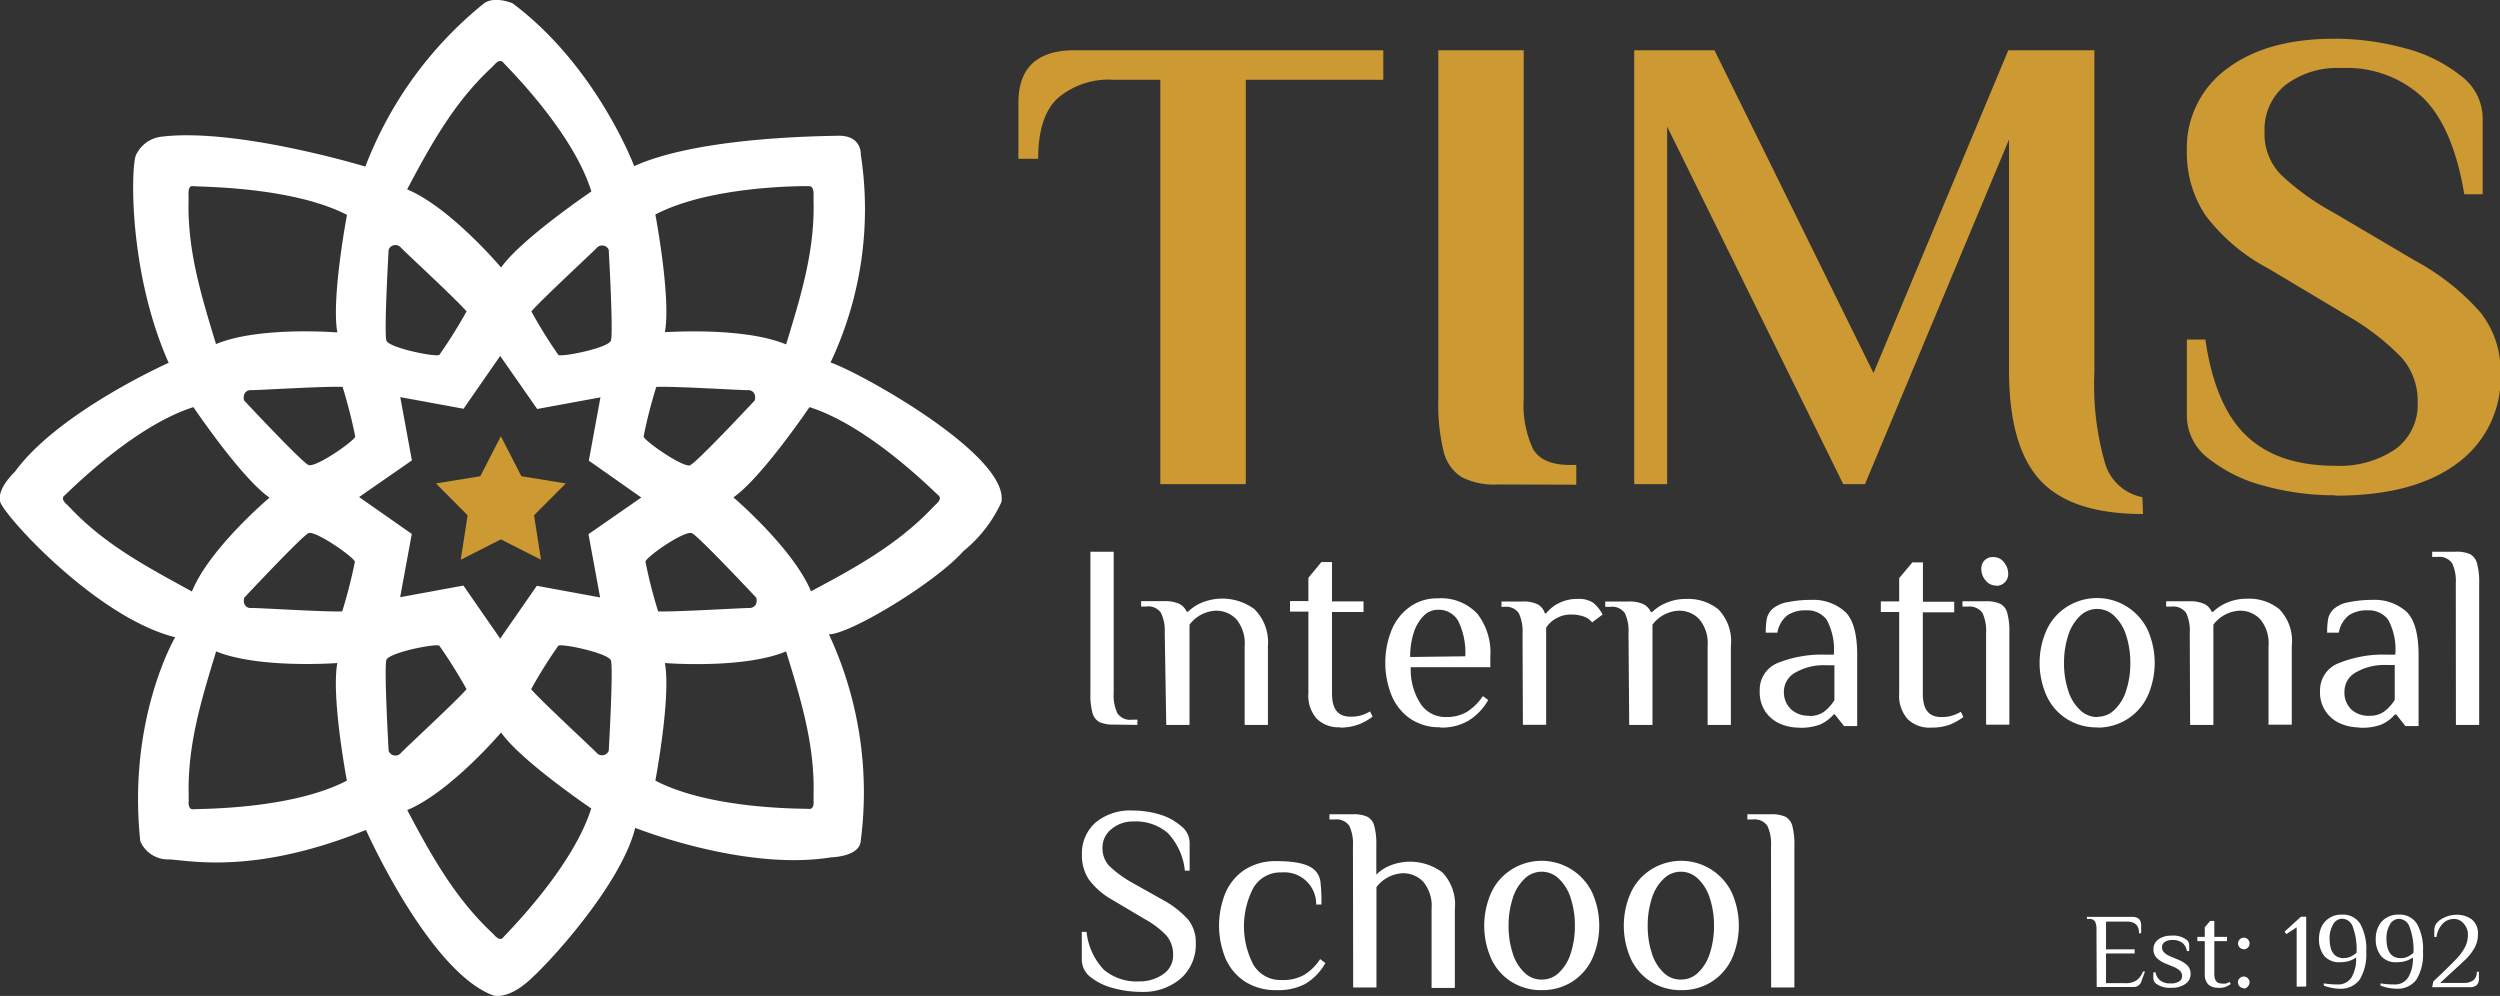
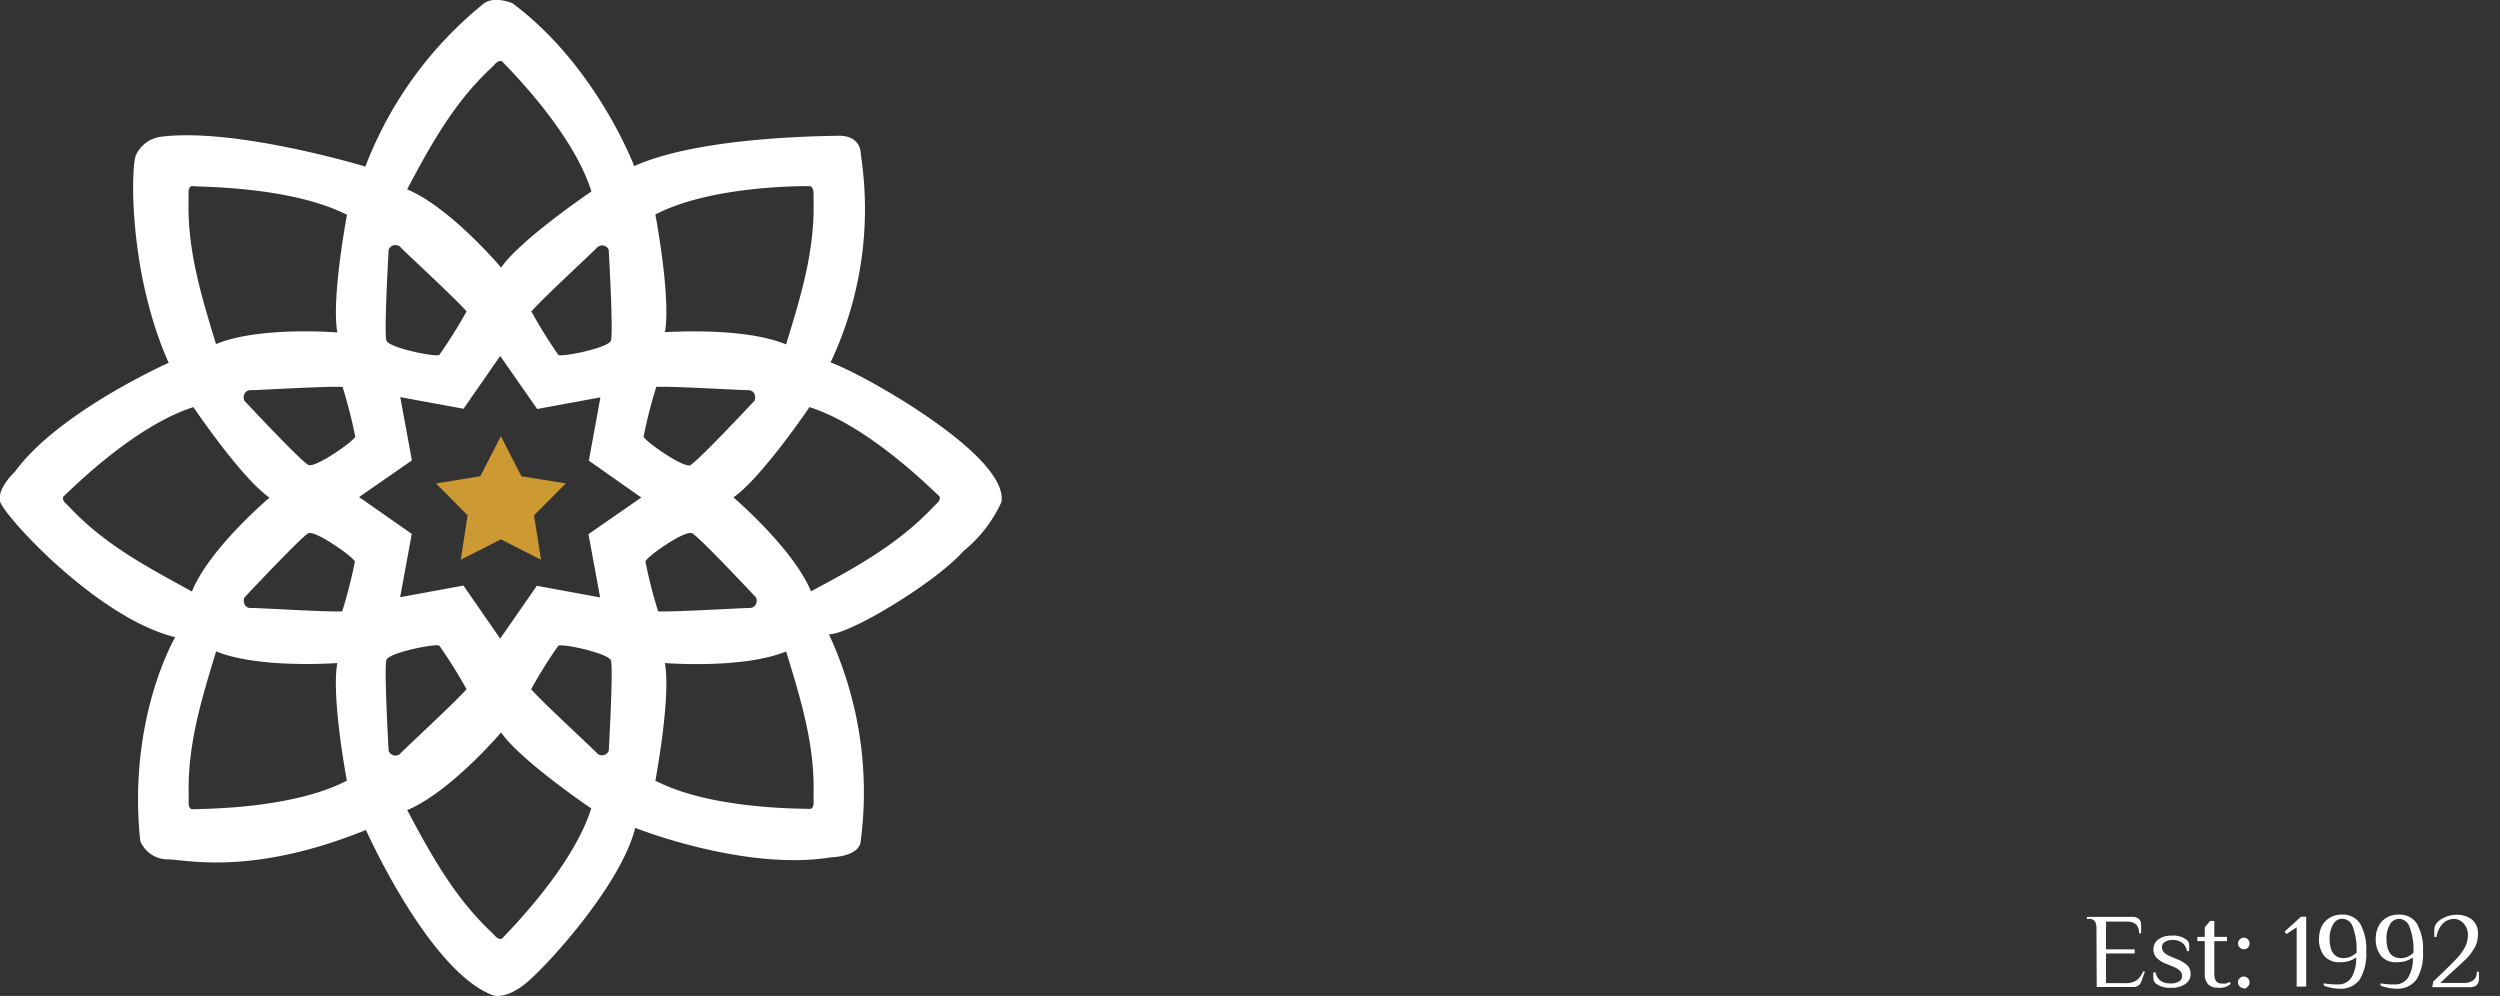
<svg xmlns="http://www.w3.org/2000/svg" viewBox="0 0 214.92 85.62">
  <rect x="0" y="0" width="214.92" height="85.62" fill="#333333" stroke="none" />
  <defs>
    <style>.cls-1,.cls-4{fill:#fff;}.cls-1,.cls-2{fill-rule:evenodd;}.cls-2,.cls-3{fill:#c93;}</style>
  </defs>
  <g id="Layer_2" data-name="Layer 2">
    <g id="Layer_1-2" data-name="Layer 1">
      <path class="cls-1" d="M29,28.58c-.53-2.93.83-10.11.83-10.11C25,16,17.07,16.08,16.6,16s-.39.73-.39.73,0,.25,0,.53c-.1,4.31,1.11,8.21,2.36,12.32,3.72-1.55,10.42-1,10.42-1m.83,38.53S28.46,59.92,29,57c0,0-6.7.51-10.42-1-1.25,4.1-2.46,8-2.36,12.32,0,.28,0,.53,0,.53s-.09.77.39.72S25,69.62,29.82,67.11ZM40.11,26.77c-1-1.15-5.35-5.15-5.65-5.49a.62.62,0,0,0-1.05.19s-.41,7.18-.19,7.81,4.24,1.44,4.55,1.23A42.73,42.73,0,0,0,40.11,26.77Zm12.41,2.51c.22-.63-.19-7.81-.19-7.81a.62.62,0,0,0-1-.19c-.3.34-4.64,4.34-5.65,5.49A40.46,40.46,0,0,0,48,30.51C48.28,30.72,52.3,29.92,52.52,29.28ZM34.46,64.74c.3-.35,4.64-4.34,5.65-5.49a42.73,42.73,0,0,0-2.34-3.74c-.31-.21-4.33.59-4.55,1.22s.19,7.82.19,7.82A.62.62,0,0,0,34.46,64.74Zm35.48,3.55C70.05,64,68.83,60.07,67.58,56c-3.71,1.54-10.42,1-10.42,1,.54,2.92-.82,10.11-.82,10.11,4.82,2.51,12.74,2.39,13.22,2.43s.38-.72.38-.72ZM43.08,23c1.7-2.44,7.76-6.54,7.76-6.54-1.61-5.19-7.28-10.73-7.59-11.1s-.78.24-.78.24l-.38.37C39,8.89,37,12.5,35,16.28,38.72,17.83,43.08,23,43.08,23Zm7.76,46.51s-6.06-4.1-7.76-6.54c0,0-4.36,5.12-8.07,6.67,2,3.78,4,7.39,7.08,10.35l.38.37s.48.61.78.24S49.23,74.64,50.84,69.46Zm1.49-4.91s.41-7.18.19-7.82S48.28,55.3,48,55.51a40.46,40.46,0,0,0-2.34,3.74c1,1.15,5.35,5.14,5.65,5.49A.62.62,0,0,0,52.33,64.55ZM67.58,29.61c1.25-4.11,2.47-8,2.36-12.32v-.53S70,16,69.56,16s-8.4-.07-13.22,2.44c0,0,1.36,7.18.82,10.11C57.16,28.58,63.87,28.06,67.58,29.61ZM64.42,52.27c.46,0,.74-.39.59-.89,0,0-4.91-5.25-5.52-5.54s-4,2.07-4,2.45a40.52,40.52,0,0,0,1.09,4.27C58.07,52.62,64,52.25,64.42,52.27Zm-35,.29a43.14,43.14,0,0,0,1.09-4.27c-.07-.38-3.42-2.73-4-2.45S21,51.38,21,51.38c-.15.5.13.92.59.89S27.92,52.62,29.45,52.56ZM74,13.27A30.85,30.85,0,0,1,71.4,31.16c2.66.92,15.36,8,14.69,12a11.62,11.62,0,0,1-3.27,4.22c-2.37,2.69-9.76,7.16-11.56,7.15A32.22,32.22,0,0,1,74,72.26c-.07,1.4-2.53,1.44-2.53,1.44C64,74.92,54.61,71.17,54.61,71.17c-1.22,4.89-7.5,11.77-9.33,13.3s-2.92,1.09-2.92,1.09c-5.5-2.09-10.9-14.21-10.9-14.21C22,75.18,16.5,74,14.54,73.88a2.58,2.58,0,0,1-2.48-1.57c-1.12-10.53,3-17.53,3-17.53C8.31,53.12.24,44.23,0,43.09s1.27-2.52,1.27-2.52C5,35.42,14.5,31.19,14.5,31.19c-3.36-7.54-3.27-16.35-2.84-17.79a2.76,2.76,0,0,1,2.23-1.65c6.45-.79,17.52,2.57,17.52,2.57A33.24,33.24,0,0,1,41.62.28c.91-.65,2.44,0,2.44,0,7.24,5.41,10.46,14,10.46,14,5.41-2.44,15.48-2.57,17.53-2.61S74,13.27,74,13.27ZM69.59,35s-4.1,6.06-6.54,7.76c0,0,5.12,4.36,6.67,8.07,3.78-2,7.39-4,10.35-7.08l.37-.38s.61-.48.24-.78S74.77,36.64,69.59,35ZM30.54,37.53a43.14,43.14,0,0,0-1.09-4.27c-1.53-.07-7.41.3-7.87.28s-.74.39-.59.89c0,0,4.91,5.26,5.52,5.54S30.47,37.9,30.54,37.53Zm-7.37,5.25C20.72,41.08,16.63,35,16.63,35,11.44,36.64,5.9,42.3,5.53,42.61s.24.78.24.78l.37.38c3,3.13,6.57,5,10.36,7.08C18,47.14,23.17,42.78,23.17,42.78ZM50.62,39.6l1-5.44-5.44,1L43,30.6l-3.15,4.54-5.44-1,1,5.44-4.54,3.15L35.4,45.9l-1,5.44,5.44-1L43,54.9l3.15-4.54,5.44,1-1-5.44,4.54-3.15Zm8.74.37c.61-.28,5.52-5.54,5.52-5.54.15-.5-.13-.91-.59-.89s-6.35-.35-7.87-.28a40.52,40.52,0,0,0-1.09,4.27C55.39,37.9,58.75,40.25,59.36,40Z" />
      <polygon class="cls-2" points="43.06 37.5 44.82 40.94 48.64 41.56 45.91 44.3 46.51 48.12 43.06 46.37 39.61 48.12 40.2 44.3 37.48 41.56 41.29 40.94 43.06 37.5" />
-       <path class="cls-3" d="M200.74,42.58a22.52,22.52,0,0,1-6.11-.82,12.85,12.85,0,0,1-4.8-2.37A4.62,4.62,0,0,1,188,35.8V29.19h1.59q.84,5.76,3.56,8.3c1.8,1.7,4.33,2.55,7.57,2.55a8.55,8.55,0,0,0,5.2-1.42,4.73,4.73,0,0,0,1.92-4.07,5.59,5.59,0,0,0-1.41-3.84A21.1,21.1,0,0,0,202,27.26L195,23.08a16.24,16.24,0,0,1-5.4-4.57A9.68,9.68,0,0,1,188,13a8.42,8.42,0,0,1,3.42-7.07q3.42-2.6,9.24-2.6a22.85,22.85,0,0,1,6.1.82,12.83,12.83,0,0,1,4.81,2.38,4.57,4.57,0,0,1,1.86,3.59V16.7h-1.58c-.64-3.85-1.83-6.61-3.56-8.31a9.58,9.58,0,0,0-7-2.54,7.37,7.37,0,0,0-4.83,1.47,4.91,4.91,0,0,0-1.78,4A5,5,0,0,0,196.07,15a21.1,21.1,0,0,0,4.5,3.25l7,4.13a20.46,20.46,0,0,1,5.68,4.49,8.15,8.15,0,0,1,1.72,5.23,9.11,9.11,0,0,1-3.7,7.71q-3.71,2.8-10.48,2.8m-16.56,1.58q-6.1,0-8.79-2.85T172.71,32V12L160.33,41.62h-1.87L143.32,10.88V41.62h-2.83V4.32h6.9l13.67,27.75L172.65,4.32h7.4V32a24.38,24.38,0,0,0,.91,7.8,4.16,4.16,0,0,0,3.22,2.94Zm-55.5-2.54a6.06,6.06,0,0,1-3.1-.65,3.59,3.59,0,0,1-1.53-2.21,17,17,0,0,1-.45-4.49V4.32h7.34v30a8.85,8.85,0,0,0,.8,4.27c.52.92,1.58,1.38,3.16,1.38h.56v1.7ZM99.75,6.86h-4a6.73,6.73,0,0,0-4.83,1.59c-1.12,1.05-1.67,2.78-1.67,5.2h-1.7V8.84q0-4.51,4.81-4.52h26.56V6.86H107.1V41.62H99.75Z" />
-       <path class="cls-4" d="M152.25,72.71a3.59,3.59,0,0,0-.31-1.71,1.32,1.32,0,0,0-1.26-.55h-.46V70h2a2.92,2.92,0,0,1,1.26.21,1.26,1.26,0,0,1,.6.78,6.1,6.1,0,0,1,.18,1.72V84.89h-2Zm-7.69,11.5A2.07,2.07,0,0,0,146,83.6a3.85,3.85,0,0,0,1-1.67,7.47,7.47,0,0,0,.35-2.34,7.58,7.58,0,0,0-.35-2.35,3.91,3.91,0,0,0-1-1.67,2.1,2.1,0,0,0-3,0,3.91,3.91,0,0,0-1,1.67,7.58,7.58,0,0,0-.35,2.35,7.47,7.47,0,0,0,.35,2.34,3.85,3.85,0,0,0,1,1.67A2.07,2.07,0,0,0,144.56,84.21Zm0,.91a4.76,4.76,0,0,1-2.66-.74,4.63,4.63,0,0,1-1.72-2,7,7,0,0,1,0-5.6,4.65,4.65,0,0,1,1.72-2,4.83,4.83,0,0,1,7,2,7,7,0,0,1,0,5.6,4.69,4.69,0,0,1-1.72,2A4.76,4.76,0,0,1,144.56,85.12Zm-12-.91a2.07,2.07,0,0,0,1.48-.61,3.85,3.85,0,0,0,1-1.67,7.47,7.47,0,0,0,.35-2.34,7.58,7.58,0,0,0-.35-2.35,3.91,3.91,0,0,0-1-1.67,2.1,2.1,0,0,0-3,0,3.91,3.91,0,0,0-1,1.67,7.58,7.58,0,0,0-.35,2.35,7.47,7.47,0,0,0,.35,2.34,3.85,3.85,0,0,0,1,1.67A2.07,2.07,0,0,0,132.6,84.21Zm0,.91a4.76,4.76,0,0,1-2.66-.74,4.63,4.63,0,0,1-1.72-2,7,7,0,0,1,0-5.6,4.65,4.65,0,0,1,1.72-2,4.83,4.83,0,0,1,7,2,7,7,0,0,1,0,5.6,4.69,4.69,0,0,1-1.72,2A4.76,4.76,0,0,1,132.6,85.12ZM116.31,72.71A3.57,3.57,0,0,0,116,71a1.32,1.32,0,0,0-1.26-.55h-.45V70h2a2.9,2.9,0,0,1,1.25.21,1.23,1.23,0,0,1,.6.78,6.1,6.1,0,0,1,.18,1.72v2.48a3.59,3.59,0,0,1,1.23-.8A4.65,4.65,0,0,1,124,75a4,4,0,0,1,1.07,3.16v6.77h-2V78.12a3.24,3.24,0,0,0-.71-2.31,2.39,2.39,0,0,0-1.78-.74,3,3,0,0,0-2.25,1.2v8.62h-2Zm-6.55,12.41a4.9,4.9,0,0,1-2.74-.74,4.55,4.55,0,0,1-1.67-2,7.45,7.45,0,0,1,0-5.62,4.52,4.52,0,0,1,1.67-2,4.89,4.89,0,0,1,2.74-.73c1.66,0,2.75.26,3.28.79a1.69,1.69,0,0,1,.47.94,14.45,14.45,0,0,1,.09,2h-.45A2.73,2.73,0,0,0,110.21,75a2.71,2.71,0,0,0-2.44,1.29,7.14,7.14,0,0,0,0,6.68,2.72,2.72,0,0,0,2.44,1.28,3.64,3.64,0,0,0,1.9-.44,4.33,4.33,0,0,0,1.38-1.36l.45.34a4.79,4.79,0,0,1-1.76,1.81A5,5,0,0,1,109.76,85.12Zm-11.64.15a9.14,9.14,0,0,1-2.44-.33,5.24,5.24,0,0,1-2-1A1.9,1.9,0,0,1,93,82.52V80.11h.41a5.56,5.56,0,0,0,1.49,3.26,4.36,4.36,0,0,0,3,1,3.5,3.5,0,0,0,2.08-.61,1.94,1.94,0,0,0,.87-1.69,2.5,2.5,0,0,0-.58-1.65A7.68,7.68,0,0,0,98.39,79l-2.78-1.65a6.32,6.32,0,0,1-2-1.74,3.72,3.72,0,0,1-.6-2.14,3.53,3.53,0,0,1,1.21-2.79,4.66,4.66,0,0,1,3.17-1,8.06,8.06,0,0,1,2.28.33,5,5,0,0,1,1.86,1,1.83,1.83,0,0,1,.74,1.43v2.41h-.41a5.51,5.51,0,0,0-1.46-3.23,4.25,4.25,0,0,0-3-1,2.82,2.82,0,0,0-1.83.64,2,2,0,0,0-.79,1.64,2.18,2.18,0,0,0,.58,1.54,9.59,9.59,0,0,0,1.93,1.42L100,77.38a8,8,0,0,1,2.17,1.71,3.14,3.14,0,0,1,.63,2,3.89,3.89,0,0,1-1.26,3A4.93,4.93,0,0,1,98.12,85.27Zm113-35.13a3.59,3.59,0,0,0-.31-1.71,1.33,1.33,0,0,0-1.27-.55h-.45v-.45h2a2.92,2.92,0,0,1,1.26.21,1.25,1.25,0,0,1,.59.78,6,6,0,0,1,.19,1.72V62.32h-2Zm-7.4,11.39a2,2,0,0,0,1.24-.36,3.65,3.65,0,0,0,.91-1v-3h-.68a4.91,4.91,0,0,0-2.64.62,1.86,1.86,0,0,0-1,1.64,2,2,0,0,0,.62,1.59A2.19,2.19,0,0,0,203.77,61.53Zm-1,1a4,4,0,0,1-1.47-.31,2.88,2.88,0,0,1-1.8-2.85A2.49,2.49,0,0,1,201.08,57a10.16,10.16,0,0,1,4.16-.72h.68a5.42,5.42,0,0,0-.61-3,2.08,2.08,0,0,0-1.76-.81,2.76,2.76,0,0,0-1.63.43,2.46,2.46,0,0,0-.86,1.49h-1a6.42,6.42,0,0,1,.09-1.21,1.64,1.64,0,0,1,.47-.82,2.66,2.66,0,0,1,1.35-.6,10,10,0,0,1,2-.19,4.11,4.11,0,0,1,2.89,1c.7.66,1.06,1.91,1.06,3.76v6.09h-1.13l-.79-1h-.11a3.28,3.28,0,0,1-1.2.88A4.73,4.73,0,0,1,202.76,62.55Zm-14.47-8.13a3.57,3.57,0,0,0-.31-1.7,1.34,1.34,0,0,0-1.27-.55h-.45v-.46h2a2.9,2.9,0,0,1,1.28.23,1.37,1.37,0,0,1,.64.68h.11a3.8,3.8,0,0,1,1.23-.8,4.27,4.27,0,0,1,1.71-.33,4.13,4.13,0,0,1,2.76.9,3.94,3.94,0,0,1,1.07,3.16v6.77h-2V55.55a3.2,3.2,0,0,0-.71-2.31,2.35,2.35,0,0,0-1.77-.74,3,3,0,0,0-2.26,1.2v8.62h-2Zm-7.94,7.22a2.07,2.07,0,0,0,1.48-.61,3.85,3.85,0,0,0,1-1.67,7.47,7.47,0,0,0,.35-2.34,7.58,7.58,0,0,0-.35-2.35,3.91,3.91,0,0,0-1-1.67,2.1,2.1,0,0,0-3,0,3.91,3.91,0,0,0-1,1.67,7.58,7.58,0,0,0-.35,2.35,7.47,7.47,0,0,0,.35,2.34,3.85,3.85,0,0,0,1,1.67A2.07,2.07,0,0,0,180.35,61.64Zm0,.91a4.76,4.76,0,0,1-2.66-.74,4.63,4.63,0,0,1-1.72-2,6.94,6.94,0,0,1,0-5.6,4.65,4.65,0,0,1,1.72-2,4.83,4.83,0,0,1,7,2,7,7,0,0,1,0,5.6,4.69,4.69,0,0,1-1.72,2A4.76,4.76,0,0,1,180.35,62.55Zm-9.57-8.13a3.57,3.57,0,0,0-.31-1.7,1.35,1.35,0,0,0-1.27-.55h-.45v-.46h2a2.82,2.82,0,0,1,1.25.22,1.23,1.23,0,0,1,.6.78,6,6,0,0,1,.18,1.71v7.9h-2Zm.86-4.06a1.13,1.13,0,0,1-.89-.43,1.47,1.47,0,0,1-.38-1,1,1,0,0,1,.29-.75,1,1,0,0,1,.75-.27,1.11,1.11,0,0,1,.89.43,1.5,1.5,0,0,1,.38,1,1,1,0,0,1-.29.74A1,1,0,0,1,171.64,50.36ZM166,62.55a2.64,2.64,0,0,1-2-.73,3,3,0,0,1-.73-2.21v-7h-1.58v-.91h1.58v-2l1.13-1.35h.91v3.38H168v.91h-2.7v7c0,1.36.52,2,1.57,2a3,3,0,0,0,.92-.11,3.7,3.7,0,0,0,.78-.34l.22.45a5.35,5.35,0,0,1-1.15.65A4.53,4.53,0,0,1,166,62.55Zm-10.45-1a2.1,2.1,0,0,0,1.25-.36,3.63,3.63,0,0,0,.9-1v-3H157a4.91,4.91,0,0,0-2.64.62,1.86,1.86,0,0,0-1,1.64A2,2,0,0,0,154,61,2.19,2.19,0,0,0,155.5,61.53Zm-1,1a4,4,0,0,1-1.47-.31,3,3,0,0,1-1.27-1,3,3,0,0,1-.53-1.85A2.49,2.49,0,0,1,152.81,57a10.19,10.19,0,0,1,4.16-.72h.68a5.42,5.42,0,0,0-.61-3,2.07,2.07,0,0,0-1.76-.81,2.76,2.76,0,0,0-1.63.43,2.41,2.41,0,0,0-.85,1.49h-1a6.42,6.42,0,0,1,.09-1.21,1.64,1.64,0,0,1,.47-.82,2.7,2.7,0,0,1,1.35-.6,10,10,0,0,1,2-.19,4.11,4.11,0,0,1,2.89,1c.71.66,1.06,1.91,1.06,3.76v6.09h-1.13l-.79-1h-.11a3.28,3.28,0,0,1-1.2.88A4.7,4.7,0,0,1,154.49,62.55ZM140,54.42a3.57,3.57,0,0,0-.31-1.7,1.33,1.33,0,0,0-1.27-.55H138v-.46h2a2.87,2.87,0,0,1,1.28.23,1.37,1.37,0,0,1,.64.68h.11a3.8,3.8,0,0,1,1.23-.8,4.27,4.27,0,0,1,1.71-.33,4.13,4.13,0,0,1,2.76.9,3.94,3.94,0,0,1,1.07,3.16v6.77h-2V55.55a3.2,3.2,0,0,0-.71-2.31,2.35,2.35,0,0,0-1.77-.74,3,3,0,0,0-2.26,1.2v8.62h-2Zm-9.11,0a3.56,3.56,0,0,0-.32-1.7,1.32,1.32,0,0,0-1.26-.55h-.23v-.46h1.81a2.74,2.74,0,0,1,1.29.24,1.31,1.31,0,0,1,.63.78h.11a3.22,3.22,0,0,1,1.09-.88,3.46,3.46,0,0,1,1.62-.36,2.2,2.2,0,0,1,1.35.34,3.18,3.18,0,0,1,.79,1l-.9.68a1.55,1.55,0,0,0-.72-.51,3.33,3.33,0,0,0-1.09-.17,2.51,2.51,0,0,0-1.24.31,2.38,2.38,0,0,0-.9.82v8.35h-2Zm-4.92,2a6.26,6.26,0,0,0-.59-3,1.92,1.92,0,0,0-1.78-1,1.72,1.72,0,0,0-1.22.53,3.69,3.69,0,0,0-.85,1.46,6.67,6.67,0,0,0-.3,2.07Zm-2.15,6.1a4.44,4.44,0,0,1-2.59-.74,4.54,4.54,0,0,1-1.6-2,7.56,7.56,0,0,1,0-5.61,4.62,4.62,0,0,1,1.57-2,4,4,0,0,1,2.4-.73A4.25,4.25,0,0,1,127,52.76a5.41,5.41,0,0,1,1.12,3.69l0,.91h-6.84a5.42,5.42,0,0,0,.81,3.09,2.55,2.55,0,0,0,2.24,1.19,3.37,3.37,0,0,0,1.79-.45,4.7,4.7,0,0,0,1.36-1.35l.46.34a4.94,4.94,0,0,1-1.74,1.8A4.6,4.6,0,0,1,123.84,62.55Zm-8.62,0a2.64,2.64,0,0,1-2-.73,3,3,0,0,1-.72-2.21v-7h-1.58v-.91h1.58v-2l1.12-1.35h.91v3.38h2.71v.91h-2.71v7c0,1.36.52,2,1.58,2a3,3,0,0,0,.91-.11,3.7,3.7,0,0,0,.78-.34l.22.45a5.12,5.12,0,0,1-1.15.65A4.5,4.5,0,0,1,115.22,62.55Zm-15.07-8.13a3.56,3.56,0,0,0-.32-1.7,1.32,1.32,0,0,0-1.26-.55h-.45v-.46h2a2.9,2.9,0,0,1,1.28.23,1.41,1.41,0,0,1,.64.68h.11a3.8,3.8,0,0,1,1.23-.8,4.65,4.65,0,0,1,4.47.57A4,4,0,0,1,109,55.55v6.77h-2V55.55a3.24,3.24,0,0,0-.71-2.31,2.37,2.37,0,0,0-1.77-.74,3,3,0,0,0-2.26,1.2v8.62h-2Zm-4.36,7.9a2.9,2.9,0,0,1-1.25-.21,1.28,1.28,0,0,1-.6-.78,6.1,6.1,0,0,1-.18-1.72V47.43h2V59.61a3.57,3.57,0,0,0,.32,1.71,1.32,1.32,0,0,0,1.26.55h.46v.45Z" />
      <path class="cls-4" d="M209.19,84.37l.74-.7q.9-.87,1.32-1.32a4.67,4.67,0,0,0,.67-.94,2.31,2.31,0,0,0,.24-1,1.39,1.39,0,0,0-.35-1A1.09,1.09,0,0,0,211,79a1.35,1.35,0,0,0-1,.4,2.1,2.1,0,0,0-.54,1.15h-.18a6.83,6.83,0,0,1,0-.72,1.06,1.06,0,0,1,.18-.46,1.92,1.92,0,0,1,.74-.52,2.47,2.47,0,0,1,1-.21,2.14,2.14,0,0,1,1.27.38,1.53,1.53,0,0,1,.55,1.35,2.28,2.28,0,0,1-.27,1.08,4.31,4.31,0,0,1-.69.93c-.29.29-.69.66-1.2,1.12l-1.08,1h2a1.37,1.37,0,0,0,.85-.23.87.87,0,0,0,.29-.73h.19v.6c0,.48-.26.73-.78.73h-3.24Zm-2.8-2a1.34,1.34,0,0,0,.58-.12,1.89,1.89,0,0,0,.51-.34,5.53,5.53,0,0,0-.33-2.21,1,1,0,0,0-.9-.71.91.91,0,0,0-.8.5,2.28,2.28,0,0,0-.29,1.19C205.16,81.8,205.57,82.37,206.39,82.37ZM206.07,85a4.1,4.1,0,0,1-1.42-.27l0-.19a7.56,7.56,0,0,0,1.19.09,1.31,1.31,0,0,0,1.19-.61,3.09,3.09,0,0,0,.4-1.71,2.11,2.11,0,0,1-.6.3,2.46,2.46,0,0,1-.77.11,1.66,1.66,0,0,1-1.37-.54,2.3,2.3,0,0,1-.45-1.51,2.26,2.26,0,0,1,.22-1,1.77,1.77,0,0,1,.66-.75,1.9,1.9,0,0,1,1.08-.29,1.74,1.74,0,0,1,1.59.8,4.47,4.47,0,0,1,.51,2.39,4.2,4.2,0,0,1-.56,2.39A2,2,0,0,1,206.07,85Zm-4.57-2.64a1.34,1.34,0,0,0,.58-.12,1.89,1.89,0,0,0,.51-.34,5.75,5.75,0,0,0-.32-2.21,1,1,0,0,0-.91-.71.89.89,0,0,0-.79.5,2.29,2.29,0,0,0-.3,1.19C200.27,81.8,200.68,82.37,201.5,82.37ZM201.18,85a4,4,0,0,1-1.41-.27l0-.19a7.66,7.66,0,0,0,1.19.09,1.34,1.34,0,0,0,1.2-.61,3.18,3.18,0,0,0,.39-1.71,2.19,2.19,0,0,1-.59.3,2.55,2.55,0,0,1-.77.11,1.69,1.69,0,0,1-1.38-.54,2.3,2.3,0,0,1-.45-1.51,2.41,2.41,0,0,1,.22-1,1.79,1.79,0,0,1,.67-.75,1.86,1.86,0,0,1,1.07-.29,1.74,1.74,0,0,1,1.59.8,4.47,4.47,0,0,1,.51,2.39,4.2,4.2,0,0,1-.56,2.39A2,2,0,0,1,201.18,85Zm-3.74-.18V79.72l-.88.58-.16-.21,1.41-1.28h.45v6Zm-4.55.12a.46.46,0,0,1-.35-.14.49.49,0,0,1-.15-.36.45.45,0,0,1,.15-.34.48.48,0,0,1,.7,0,.45.45,0,0,1,.15.34.49.49,0,0,1-.15.36A.46.46,0,0,1,192.89,85Zm0-3.34a.49.49,0,0,1-.34-.14.48.48,0,0,1,0-.7.46.46,0,0,1,.34-.15.49.49,0,0,1,.36.15.51.51,0,0,1,0,.7A.52.52,0,0,1,192.89,81.61Zm-2.26,3.31a1.11,1.11,0,0,1-.8-.29,1.26,1.26,0,0,1-.29-.9V80.91h-.64v-.37h.64v-.82l.46-.55h.36v1.37h1.09v.37h-1.09v2.82c0,.55.21.82.64.82a1.35,1.35,0,0,0,.37,0,1.66,1.66,0,0,0,.31-.14l.09.18a1.89,1.89,0,0,1-.46.26A1.82,1.82,0,0,1,190.63,84.92Zm-3.9,0a2,2,0,0,1-1.41-.37.64.64,0,0,1-.19-.35,3,3,0,0,1,0-.6h.18a1.12,1.12,0,0,0,.4.7,1.36,1.36,0,0,0,.88.25,1.28,1.28,0,0,0,.75-.17.53.53,0,0,0,.25-.46.62.62,0,0,0-.19-.46,2,2,0,0,0-.63-.37l-.54-.22a2.31,2.31,0,0,1-.82-.51,1,1,0,0,1-.28-.72,1,1,0,0,1,.42-.87,1.76,1.76,0,0,1,1.09-.32,1.89,1.89,0,0,1,1.36.37.56.56,0,0,1,.19.34,3,3,0,0,1,0,.61H188a1.1,1.1,0,0,0-.38-.7,1.3,1.3,0,0,0-.85-.25,1.16,1.16,0,0,0-.67.17.56.56,0,0,0-.24.46c0,.32.24.58.73.78l.54.23a2.75,2.75,0,0,1,.91.54,1,1,0,0,1,.28.73,1,1,0,0,1-.45.87A2,2,0,0,1,186.73,84.92Zm-6.5-5a1.45,1.45,0,0,0-.12-.68.55.55,0,0,0-.52-.23h-.18v-.18h3.89c.51,0,.77.24.77.73v.68h-.18q0-1.05-1.14-1h-1.7v2.38h2.46v.36h-2.46v2.55h1.6a1.71,1.71,0,0,0,1-.23,1.52,1.52,0,0,0,.57-.77l.18,0-.32.87a.67.67,0,0,1-.68.46h-3.15Z" />
    </g>
  </g>
</svg>